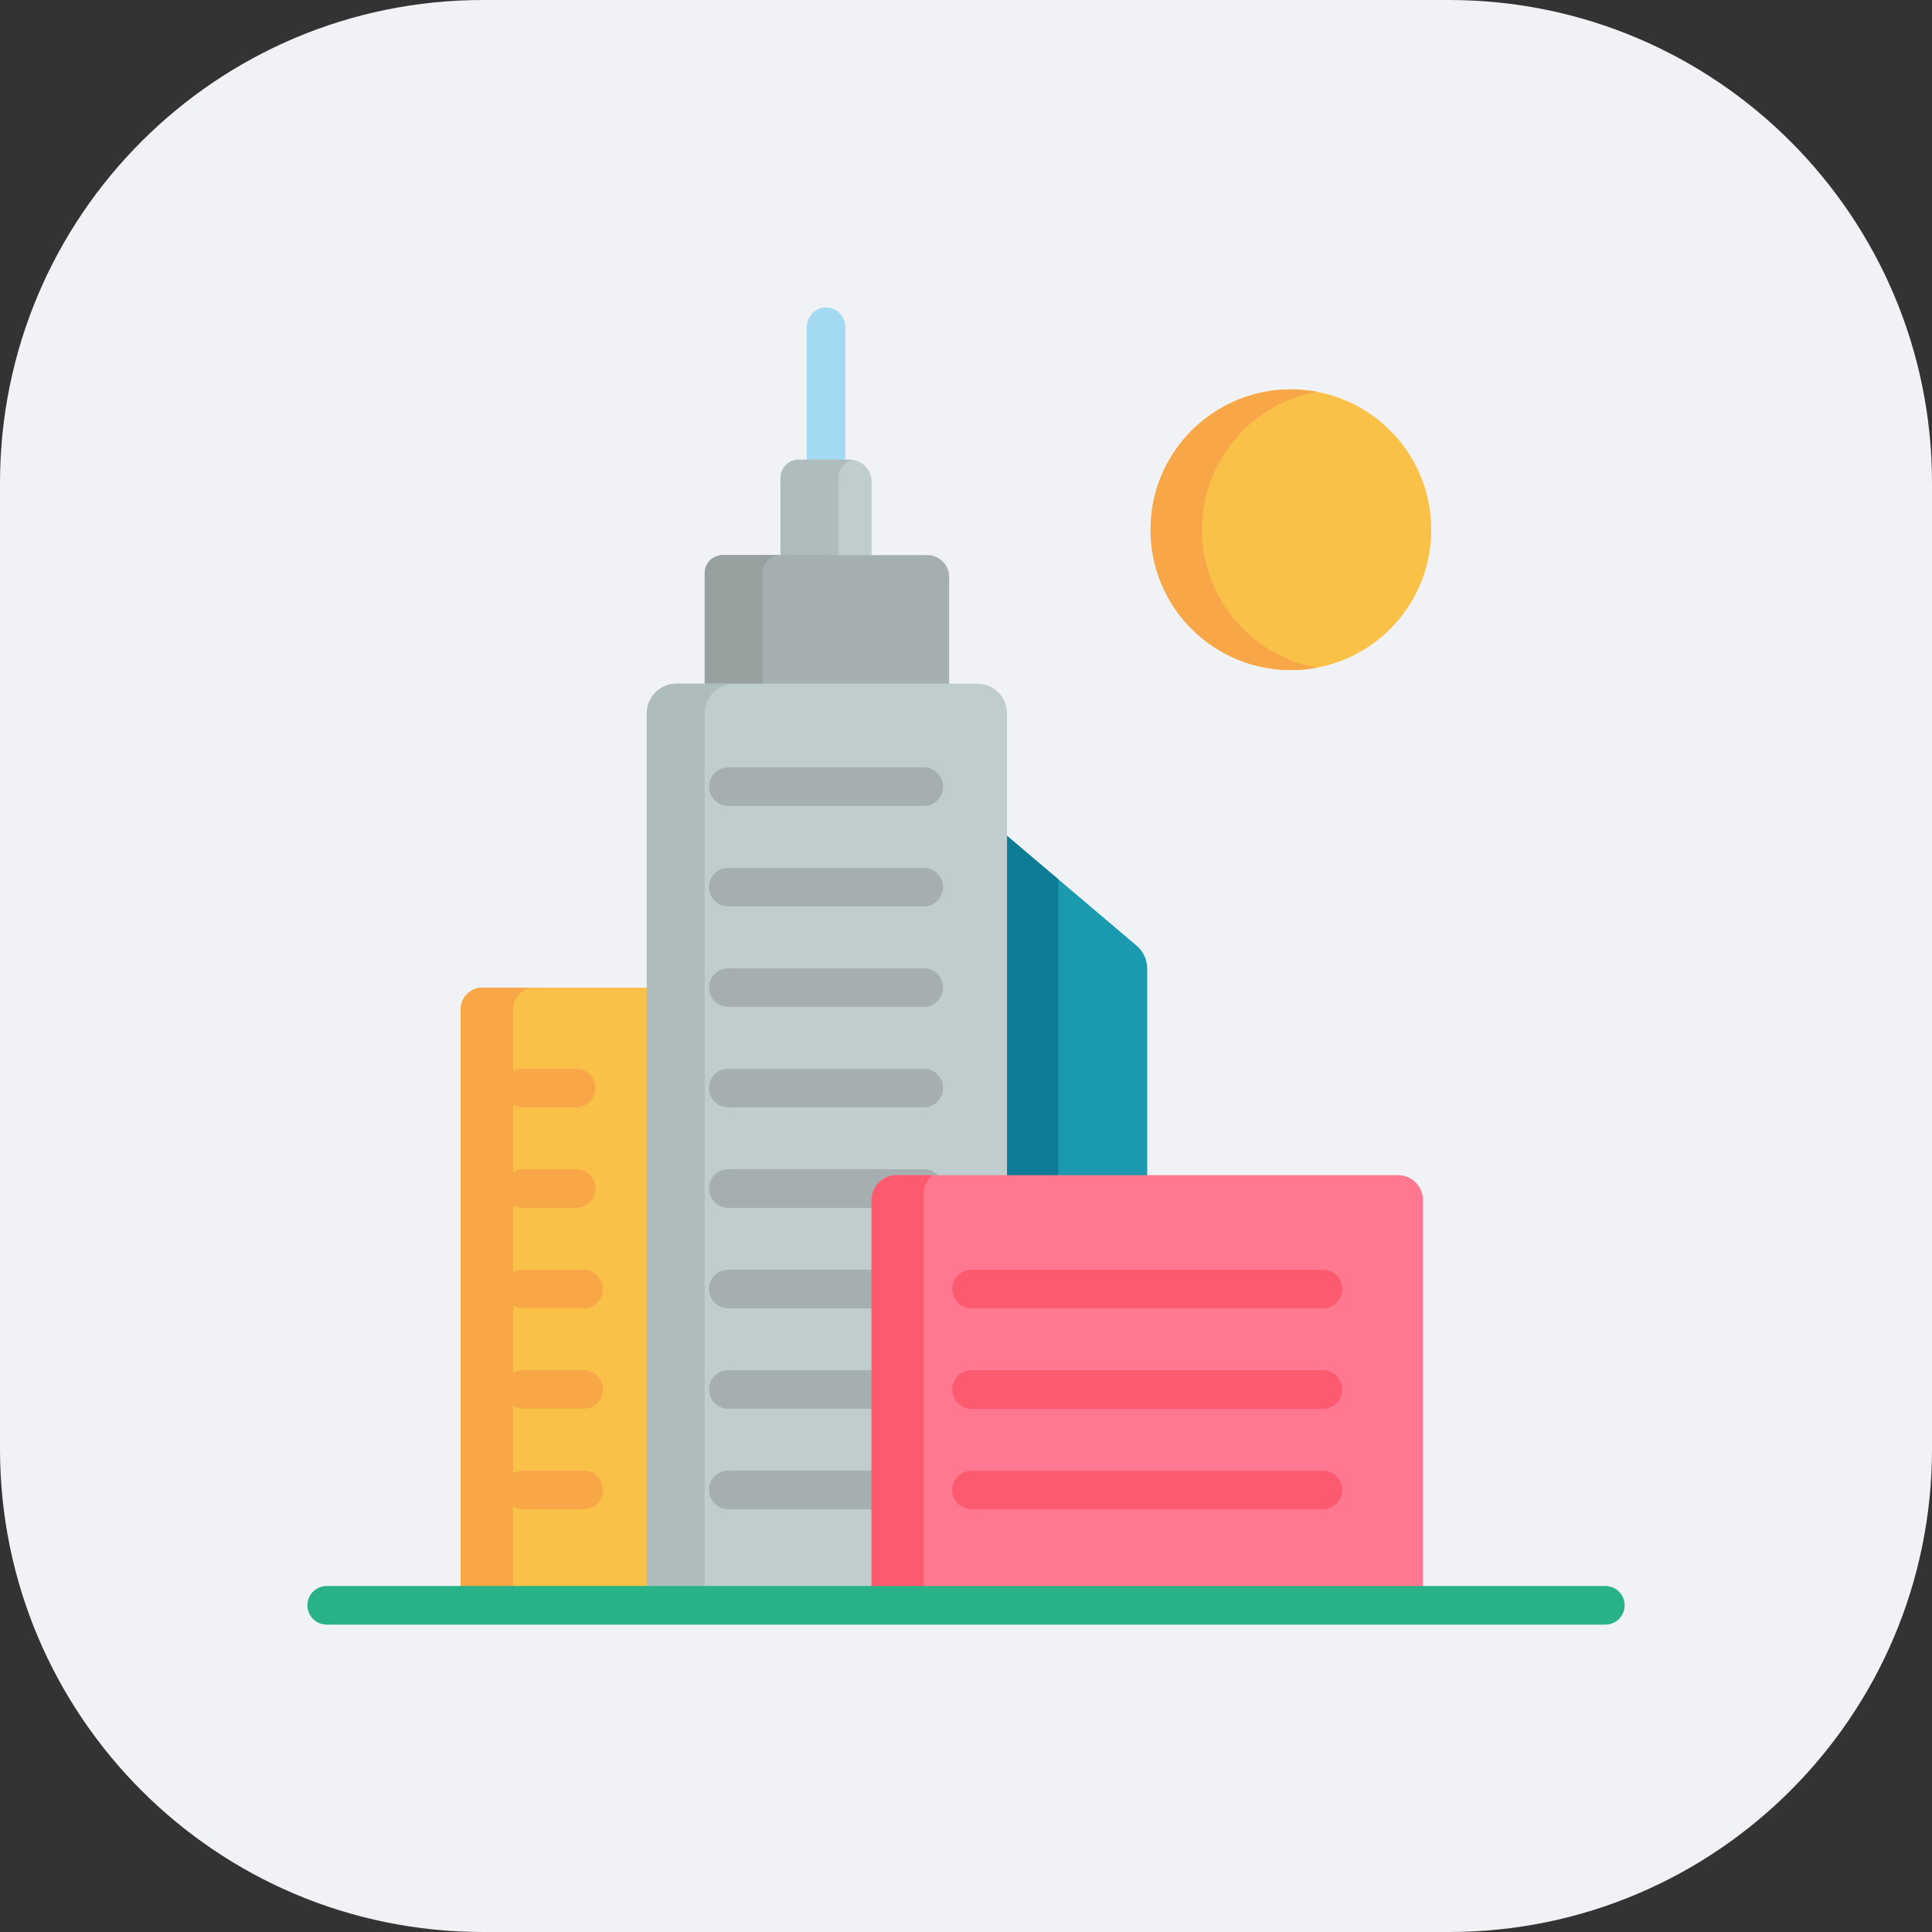
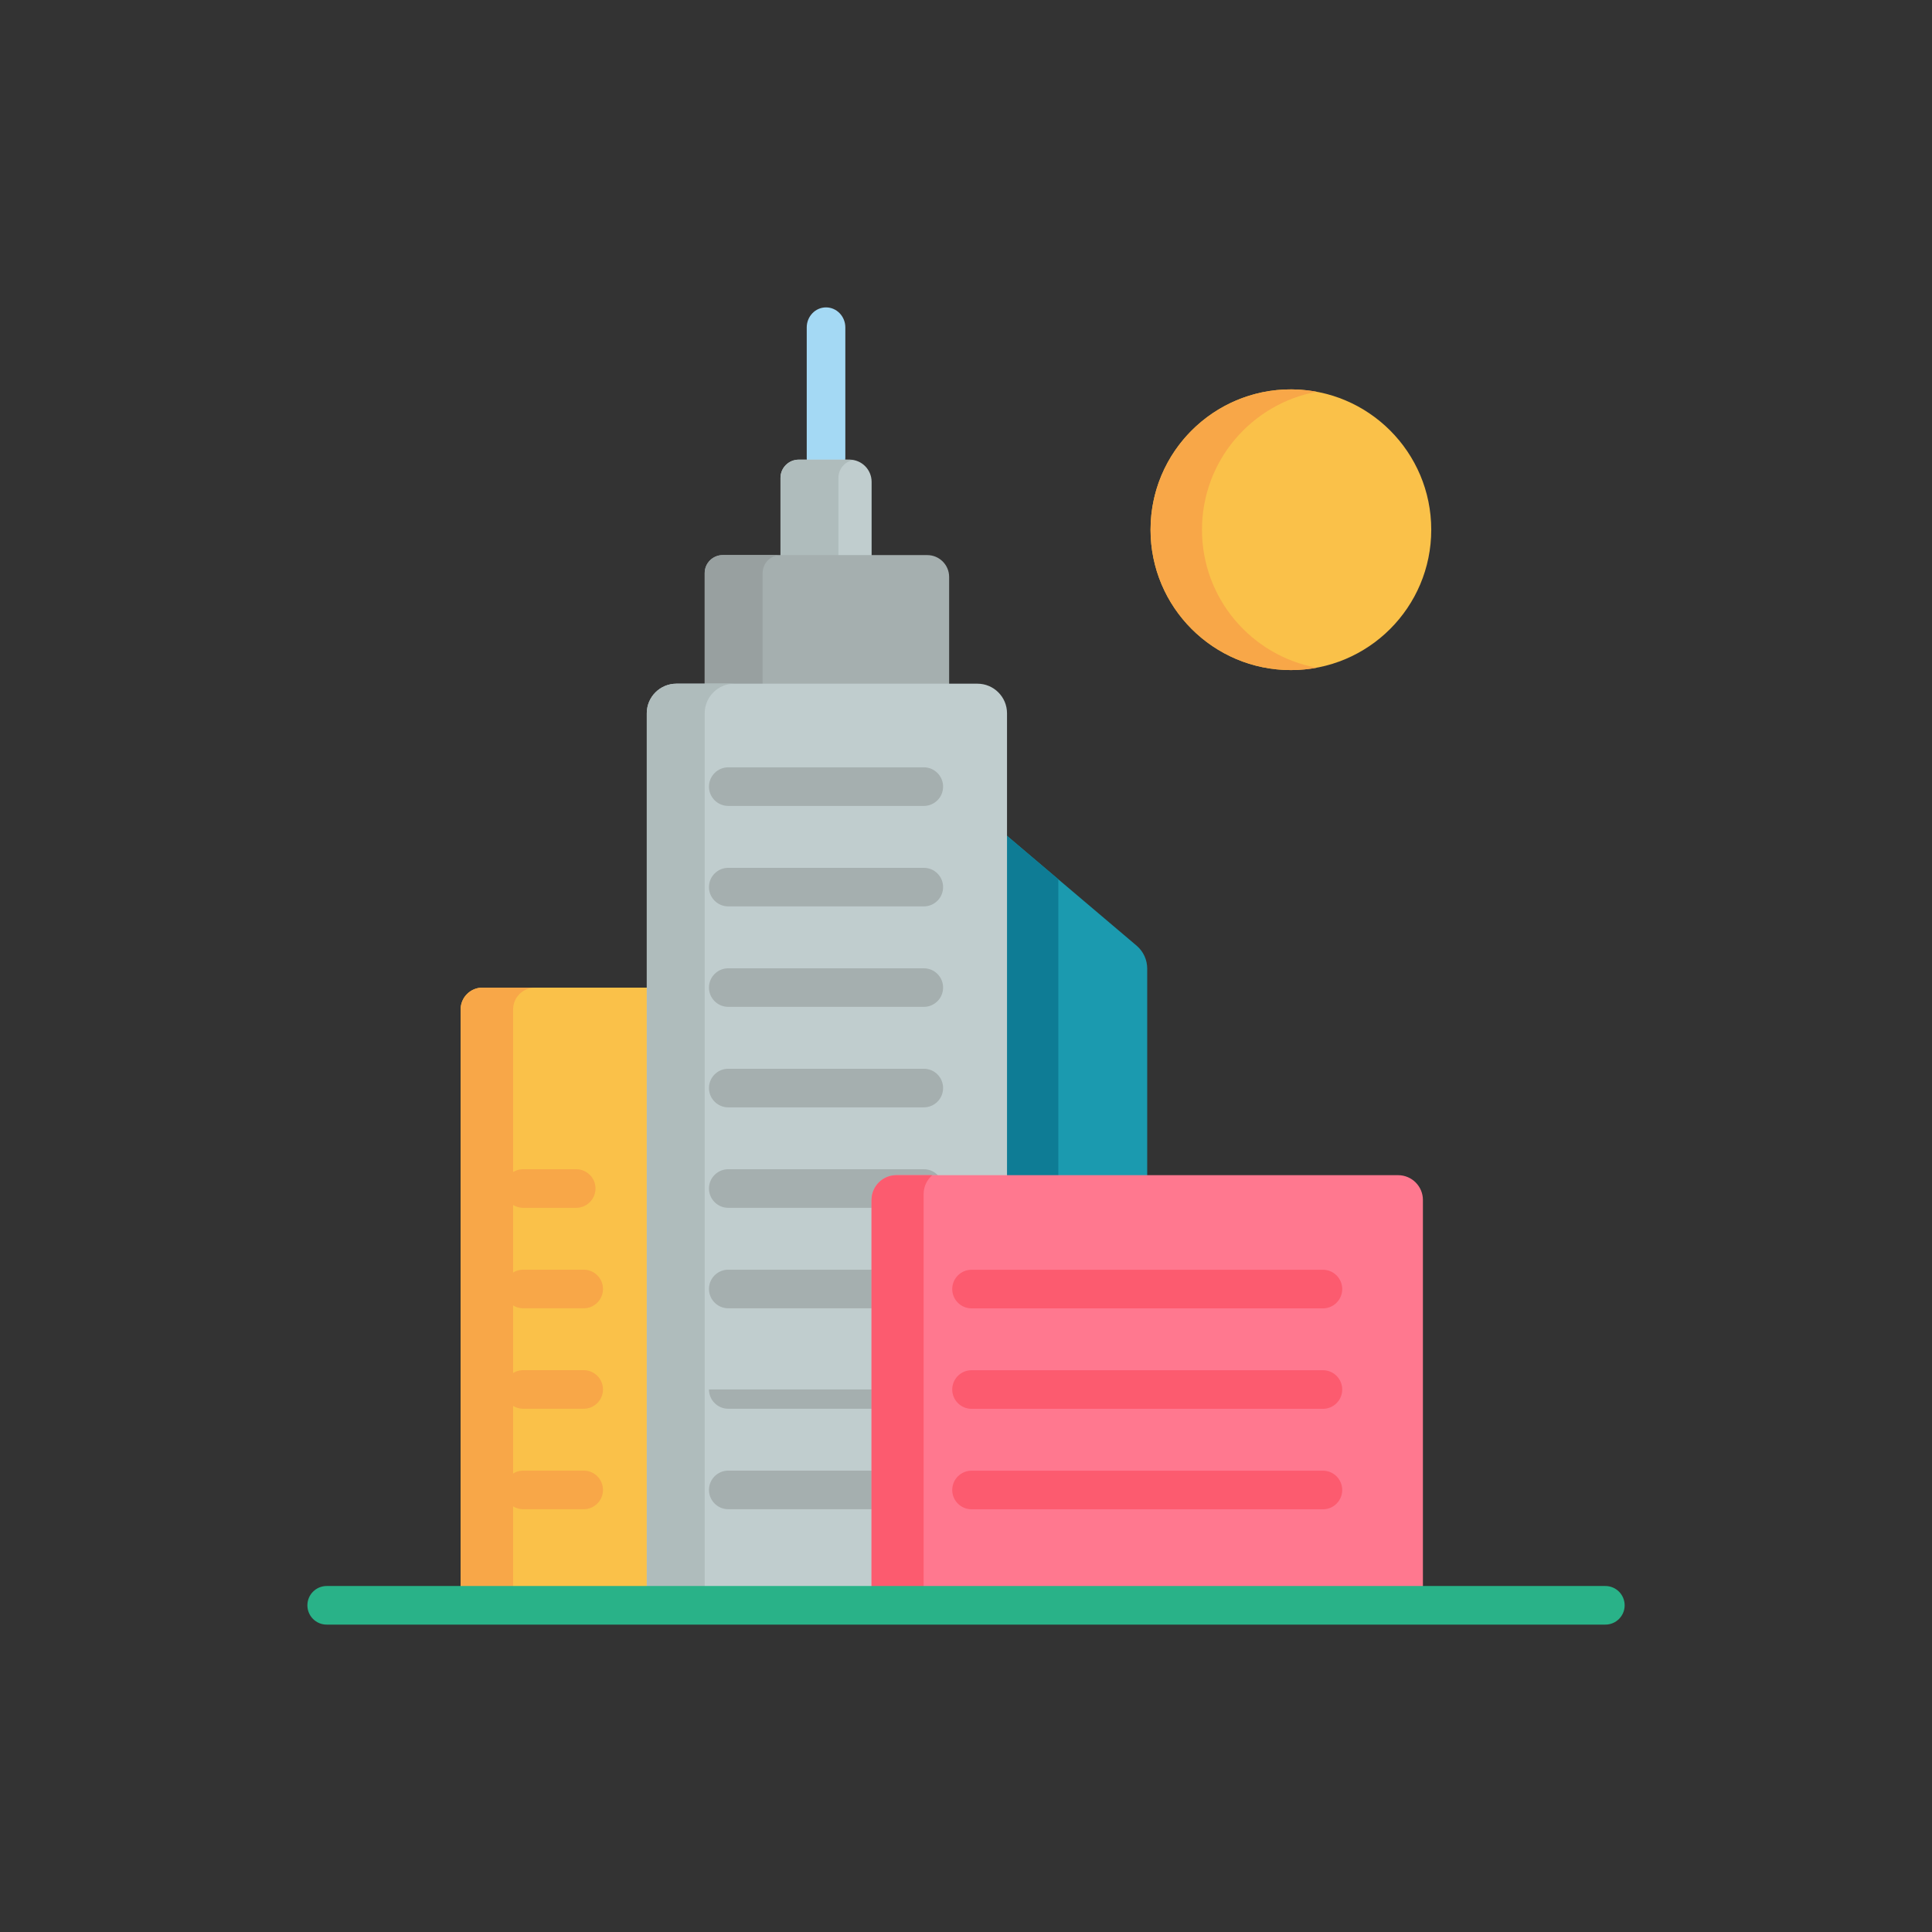
<svg xmlns="http://www.w3.org/2000/svg" width="48" height="48" viewBox="0 0 48 48" fill="none">
  <rect x="0" y="0" width="48" height="48" fill="#333333" stroke="none" />
-   <path fill-rule="evenodd" clip-rule="evenodd" d="M0 12C0 5.373 5.373 0 12 0H36C42.627 0 48 5.373 48 12V36C48 42.627 42.627 48 36 48H12C5.373 48 0 42.627 0 36V12Z" fill="#F1F2F5" />
  <path d="M28.502 29.529H24.86V20.631L28.239 23.495C28.406 23.637 28.502 23.845 28.502 24.064V29.529Z" fill="#1B9AAF" />
  <path d="M24.86 20.631V29.529H26.294V21.846L24.86 20.631Z" fill="#0E7C95" />
  <path d="M16.047 24.537C15.567 24.537 12.402 24.537 11.987 24.537C11.687 24.537 11.444 24.78 11.444 25.08C11.444 25.485 11.444 38.154 11.444 39.06V39.885C11.914 39.885 15.512 39.885 16.046 39.885H16.238V39.06V25.362V24.537H16.047Z" fill="#FAC149" />
  <path d="M12.748 25.08C12.748 24.78 12.991 24.537 13.291 24.537C12.796 24.537 12.481 24.537 11.987 24.537C11.687 24.537 11.444 24.78 11.444 25.08C11.444 25.485 11.444 38.154 11.444 39.06V39.885C11.938 39.885 12.253 39.885 12.748 39.885C12.748 39.432 12.748 25.564 12.748 25.08Z" fill="#F8A748" />
-   <path d="M14.315 27.512H12.999C12.735 27.512 12.52 27.297 12.52 27.032C12.52 26.767 12.735 26.553 12.999 26.553H14.315C14.58 26.553 14.795 26.767 14.795 27.032C14.795 27.297 14.58 27.512 14.315 27.512Z" fill="#F8A748" />
  <path d="M14.315 30.008H12.999C12.735 30.008 12.52 29.793 12.52 29.528C12.52 29.263 12.735 29.049 12.999 29.049H14.315C14.58 29.049 14.795 29.263 14.795 29.528C14.795 29.793 14.58 30.008 14.315 30.008Z" fill="#F8A748" />
  <path d="M14.502 32.504H12.999C12.735 32.504 12.52 32.289 12.52 32.024C12.52 31.759 12.735 31.545 12.999 31.545H14.502C14.766 31.545 14.981 31.759 14.981 32.024C14.981 32.289 14.767 32.504 14.502 32.504Z" fill="#F8A748" />
  <path d="M14.502 35H12.999C12.735 35 12.52 34.785 12.52 34.52C12.52 34.256 12.735 34.041 12.999 34.041H14.502C14.766 34.041 14.981 34.256 14.981 34.52C14.981 34.785 14.767 35 14.502 35Z" fill="#F8A748" />
  <path d="M14.502 37.496H12.999C12.735 37.496 12.52 37.281 12.52 37.017C12.52 36.752 12.735 36.537 12.999 36.537H14.502C14.766 36.537 14.981 36.752 14.981 37.017C14.981 37.281 14.767 37.496 14.502 37.496Z" fill="#F8A748" />
  <path d="M32.072 16.648C33.998 16.648 35.559 15.087 35.559 13.161C35.559 11.235 33.998 9.674 32.072 9.674C30.146 9.674 28.585 11.235 28.585 13.161C28.585 15.087 30.146 16.648 32.072 16.648Z" fill="#FAC149" />
  <path d="M29.863 13.161C29.863 11.454 31.091 10.034 32.711 9.734C30.551 9.333 28.585 10.993 28.585 13.161C28.585 15.087 30.146 16.648 32.072 16.648C32.291 16.648 32.504 16.628 32.711 16.589C31.091 16.289 29.863 14.869 29.863 13.161Z" fill="#F8A748" />
  <path d="M20.043 8.135V11.375C20.043 11.651 20.258 11.874 20.522 11.874C20.787 11.874 21.002 11.651 21.002 11.375V8.135C21.002 7.86 20.787 7.637 20.522 7.637C20.258 7.637 20.043 7.86 20.043 8.135Z" fill="#A4D9F4" />
  <path d="M21.105 11.42H19.845C19.594 11.42 19.391 11.623 19.391 11.874V12.065C19.391 12.89 19.391 13.326 19.391 14.17H21.655V13.978C21.655 13.145 21.655 12.697 21.655 11.97C21.654 11.666 21.409 11.42 21.105 11.42Z" fill="#C0CDCE" />
  <path d="M20.83 11.874C20.83 11.653 20.988 11.469 21.197 11.429C21.129 11.417 21.221 11.42 19.845 11.42C19.594 11.42 19.391 11.623 19.391 11.874V12.066C19.391 12.89 19.391 13.327 19.391 14.171H20.83V13.979C20.83 13.155 20.83 12.718 20.83 11.874Z" fill="#AFBCBC" />
  <path d="M23.037 13.791H17.956C17.709 13.791 17.508 13.991 17.508 14.238V14.43V16.987V17.179H23.581V16.987V14.526V14.334C23.581 14.034 23.337 13.791 23.037 13.791Z" fill="#A5AFAF" />
  <path d="M18.947 14.238C18.947 13.991 19.147 13.791 19.394 13.791H17.956C17.709 13.791 17.508 13.991 17.508 14.238V14.43V16.987V17.179H18.947V16.987C18.947 16.416 18.947 14.805 18.947 14.238Z" fill="#98A0A0" />
  <path d="M24.284 16.986H24.188H16.9H16.805C16.398 16.986 16.069 17.316 16.069 17.721V17.817C16.069 18.199 16.069 39.273 16.069 39.884H19.412C20.059 39.884 24.378 39.884 25.019 39.884V29.196C25.019 28.537 25.019 18.186 25.019 17.721C25.019 17.316 24.69 16.986 24.284 16.986Z" fill="#C0CDCE" />
  <path d="M17.508 17.817V17.721C17.508 17.316 17.837 16.986 18.243 16.986H16.9H16.805C16.398 16.986 16.069 17.316 16.069 17.721V17.817C16.069 18.199 16.069 39.273 16.069 39.884H17.508V29.196V17.817Z" fill="#AFBCBC" />
  <path d="M22.952 20.023H18.094C17.829 20.023 17.614 19.809 17.614 19.544C17.614 19.279 17.829 19.064 18.094 19.064H22.952C23.217 19.064 23.431 19.279 23.431 19.544C23.431 19.809 23.217 20.023 22.952 20.023Z" fill="#A5AFAF" />
  <path d="M22.952 22.519H18.094C17.829 22.519 17.614 22.305 17.614 22.04C17.614 21.775 17.829 21.561 18.094 21.561H22.952C23.217 21.561 23.431 21.775 23.431 22.04C23.431 22.305 23.217 22.519 22.952 22.519Z" fill="#A5AFAF" />
  <path d="M22.952 25.015H18.094C17.829 25.015 17.614 24.801 17.614 24.536C17.614 24.271 17.829 24.057 18.094 24.057H22.952C23.217 24.057 23.431 24.271 23.431 24.536C23.431 24.801 23.217 25.015 22.952 25.015Z" fill="#A5AFAF" />
  <path d="M22.952 27.512H18.094C17.829 27.512 17.614 27.297 17.614 27.032C17.614 26.767 17.829 26.553 18.094 26.553H22.952C23.217 26.553 23.431 26.767 23.431 27.032C23.431 27.297 23.217 27.512 22.952 27.512Z" fill="#A5AFAF" />
  <path d="M22.952 30.008H18.094C17.829 30.008 17.614 29.793 17.614 29.528C17.614 29.263 17.829 29.049 18.094 29.049H22.952C23.217 29.049 23.431 29.263 23.431 29.528C23.431 29.793 23.217 30.008 22.952 30.008Z" fill="#A5AFAF" />
  <path d="M22.952 32.504H18.094C17.829 32.504 17.614 32.289 17.614 32.024C17.614 31.759 17.829 31.545 18.094 31.545H22.952C23.217 31.545 23.431 31.759 23.431 32.024C23.431 32.289 23.217 32.504 22.952 32.504Z" fill="#A5AFAF" />
-   <path d="M22.952 35H18.094C17.829 35 17.614 34.785 17.614 34.52C17.614 34.256 17.829 34.041 18.094 34.041H22.952C23.217 34.041 23.431 34.256 23.431 34.52C23.431 34.785 23.217 35 22.952 35Z" fill="#A5AFAF" />
+   <path d="M22.952 35H18.094C17.829 35 17.614 34.785 17.614 34.52H22.952C23.217 34.041 23.431 34.256 23.431 34.52C23.431 34.785 23.217 35 22.952 35Z" fill="#A5AFAF" />
  <path d="M22.952 37.496H18.094C17.829 37.496 17.614 37.281 17.614 37.017C17.614 36.752 17.829 36.537 18.094 36.537H22.952C23.217 36.537 23.431 36.752 23.431 37.017C23.431 37.281 23.217 37.496 22.952 37.496Z" fill="#A5AFAF" />
  <path d="M34.735 29.197H22.27C21.929 29.197 21.653 29.473 21.653 29.814V39.885H35.352V29.814C35.352 29.473 35.076 29.197 34.735 29.197Z" fill="#FF788F" />
  <path d="M22.947 39.737V29.666C22.947 29.478 23.031 29.31 23.163 29.197H22.27C21.929 29.197 21.653 29.473 21.653 29.814V39.885H35.352V39.737L22.947 39.737Z" fill="#FC5B6F" />
  <path d="M32.868 32.506H24.138C23.873 32.506 23.658 32.291 23.658 32.026C23.658 31.762 23.873 31.547 24.138 31.547H32.868C33.133 31.547 33.347 31.762 33.347 32.026C33.347 32.291 33.133 32.506 32.868 32.506Z" fill="#FC5B6F" />
  <path d="M32.868 35.002H24.138C23.873 35.002 23.658 34.787 23.658 34.522C23.658 34.258 23.873 34.043 24.138 34.043H32.868C33.133 34.043 33.347 34.258 33.347 34.522C33.347 34.787 33.133 35.002 32.868 35.002Z" fill="#FC5B6F" />
  <path d="M32.868 37.498H24.138C23.873 37.498 23.658 37.283 23.658 37.019C23.658 36.754 23.873 36.539 24.138 36.539H32.868C33.133 36.539 33.347 36.754 33.347 37.019C33.347 37.283 33.133 37.498 32.868 37.498Z" fill="#FC5B6F" />
  <path d="M39.885 39.404H8.116C7.851 39.404 7.637 39.619 7.637 39.884C7.637 40.148 7.851 40.363 8.116 40.363H39.885C40.15 40.363 40.364 40.148 40.364 39.884C40.364 39.619 40.15 39.404 39.885 39.404Z" fill="#29B288" />
</svg>